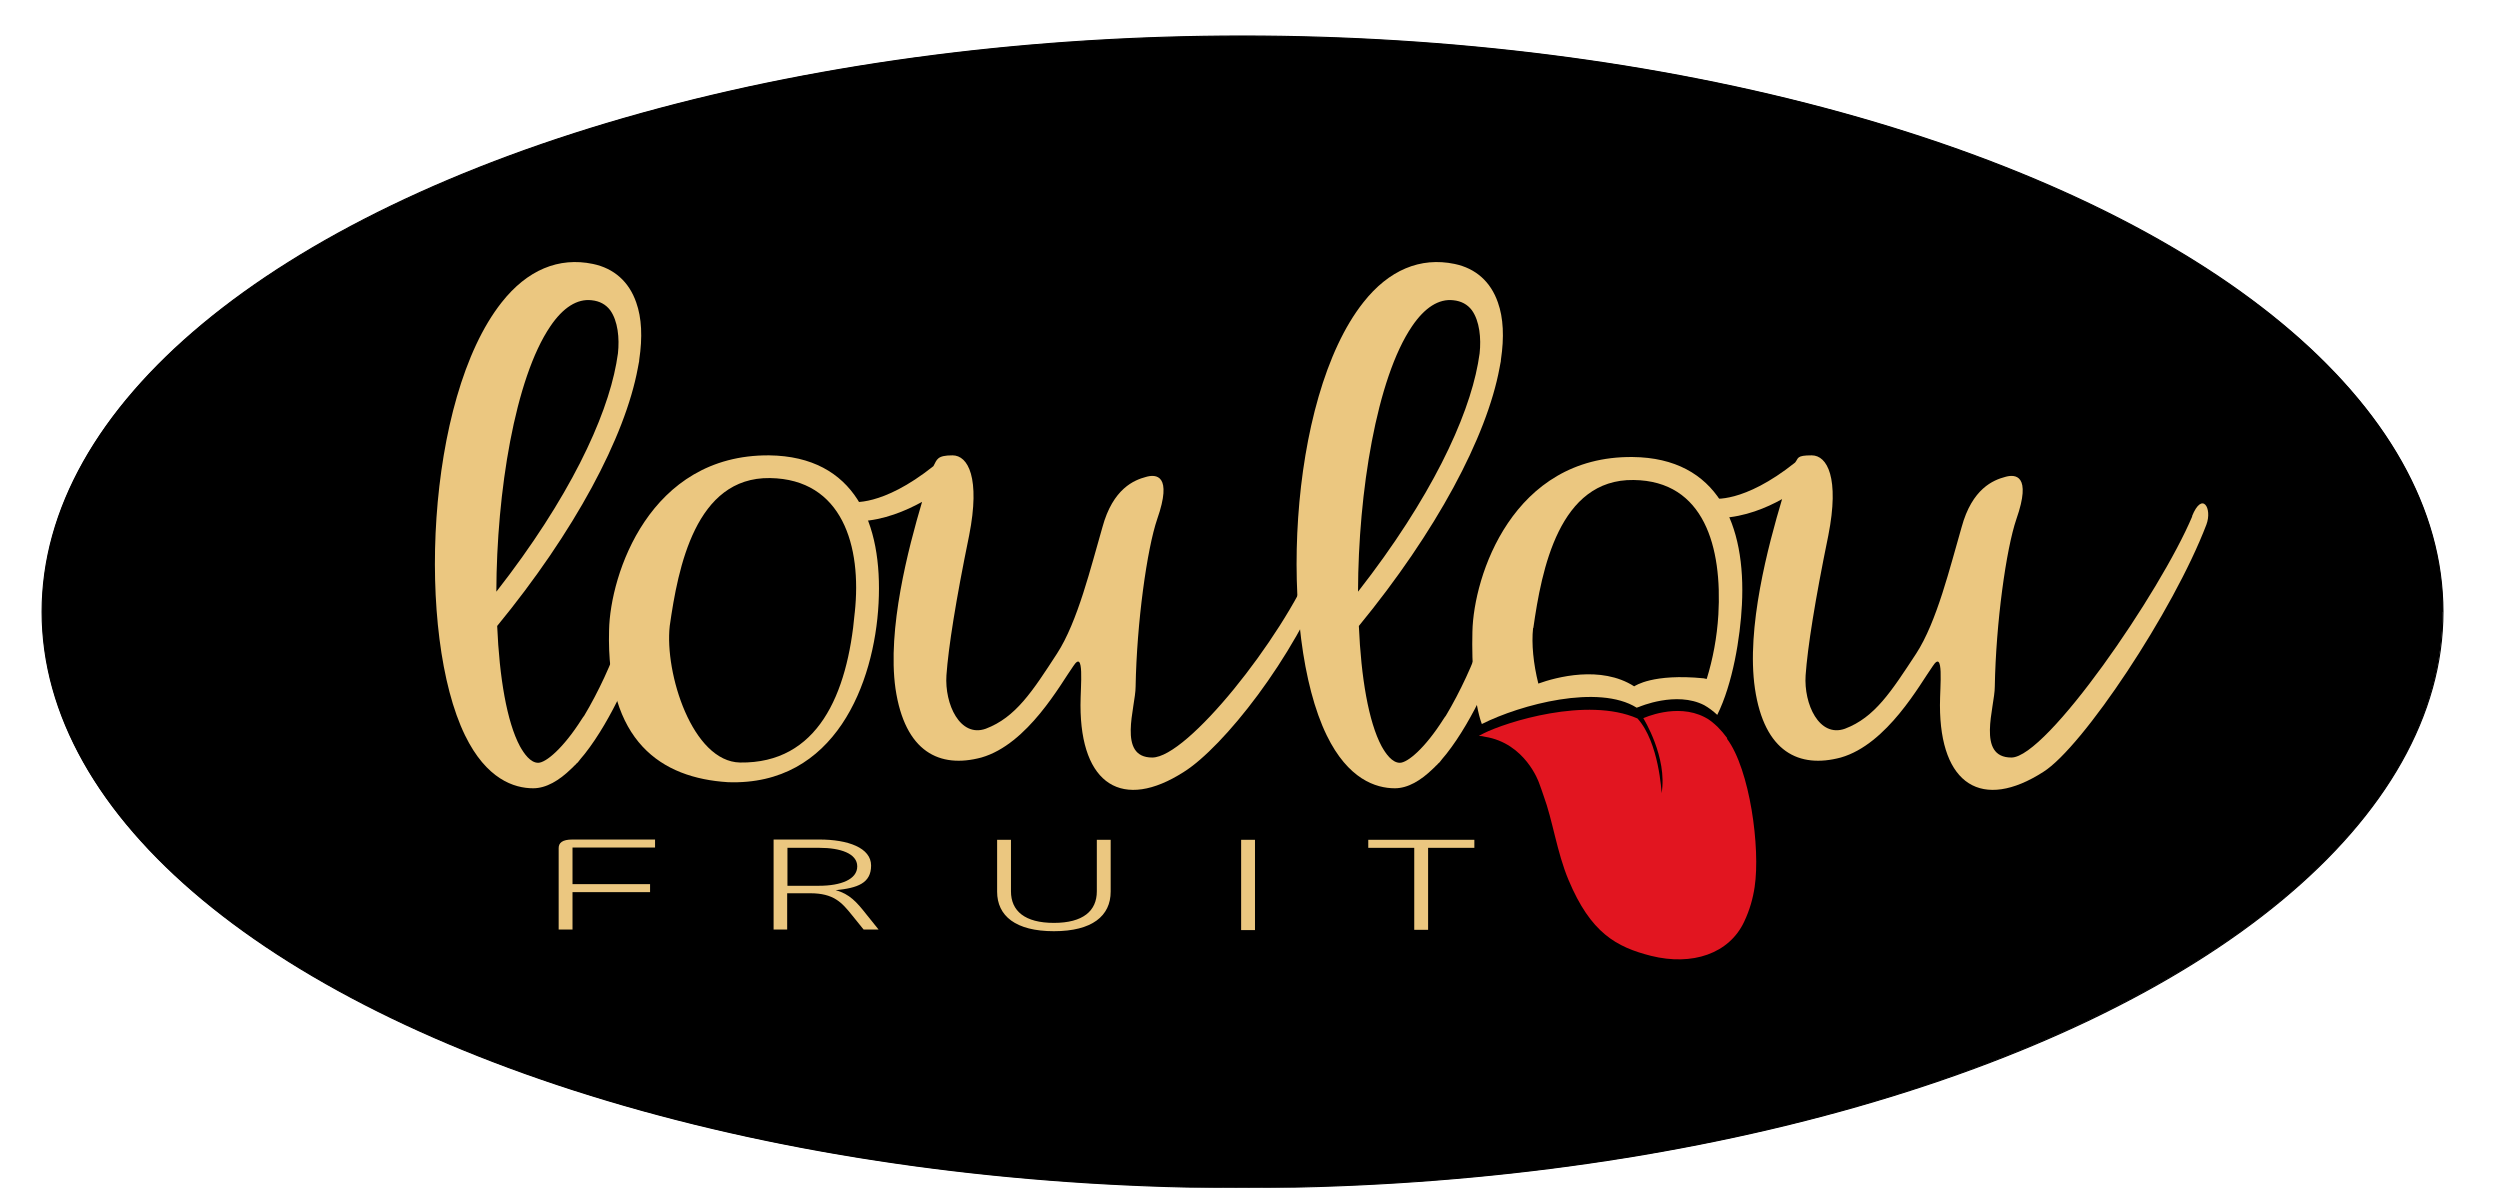
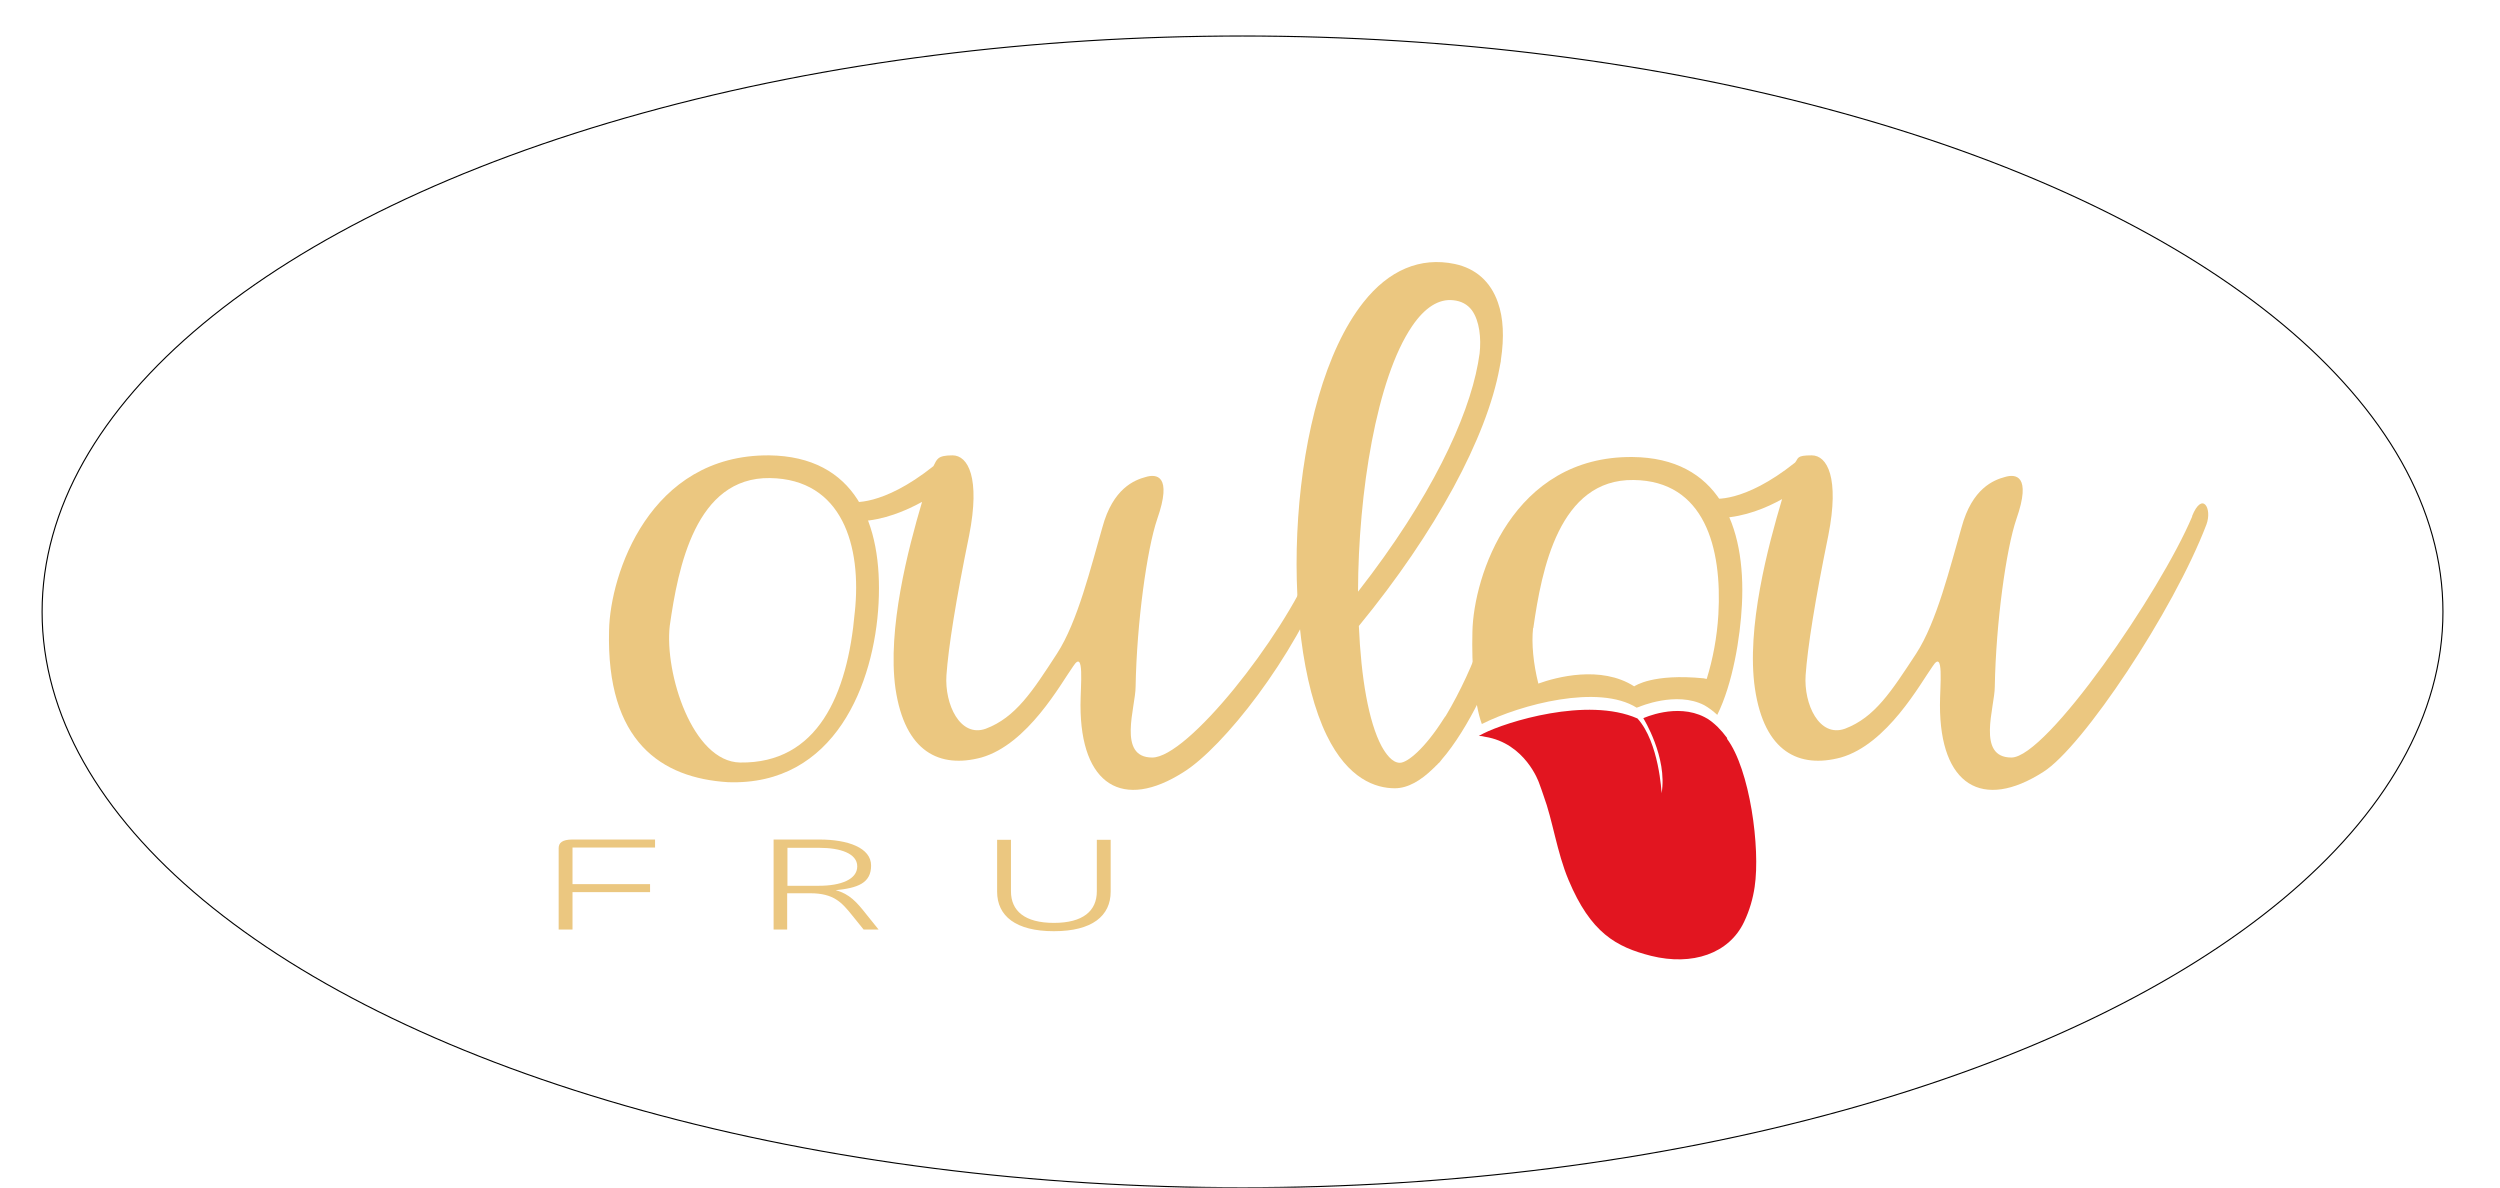
<svg xmlns="http://www.w3.org/2000/svg" id="Capa_1" viewBox="0 0 902.6 428.8">
  <defs>
    <style>      .st0 {        fill: #ebc780;      }      .st1 {        fill: none;        stroke: #000;        stroke-miterlimit: 10;        stroke-width: .4px;      }      .st2 {        fill: #e21520;      }    </style>
  </defs>
-   <path d="M881.9,220.9c0,114.8-194,207.9-433.4,207.9S15.2,335.7,15.2,220.9,209.2,13,448.6,13s433.4,93.1,433.4,207.9" />
  <ellipse class="st1" cx="448.6" cy="220.9" rx="433.4" ry="207.9" />
  <path class="st0" d="M219.9,227.5c.4-20,14.5-63.4,57.8-63.1,31,.4,41,24.5,39.5,53.4-1.5,28.9-15.7,66-54.4,64.6-23.9-1.5-44-14.5-42.9-54.9M308.6,221.2c2.6-24.1-4.5-48.2-30.6-48.6-26.9-.4-33.2,32.3-36.2,53.4-1.9,17.1,8.2,49,25.4,49.3,28,.4,38.8-24.5,41.4-54.2" />
  <path class="st0" d="M474.2,203.4c-11.6,27.5-45.5,70.1-58.2,70.1s-6-18.2-6-25.6c.4-23,4.1-49.7,7.8-60.5,5.6-16-.4-16.3-4.1-15.2-4.1,1.1-11.9,4.1-15.7,18.2-4.1,14.1-8.9,34.1-16.4,45.6-8.9,13.7-14.9,23-25.7,27.1-9.3,3.3-14.9-8.9-14.2-19.3.7-10,3.4-27.1,8.2-50.5,4.1-20.8-.4-28.9-6-28.9s-5.6,1.5-6.9,3.9c-18.7,14.9-29.6,12.9-29.6,12.9l3.1,7c8.6-.4,16.6-3.8,22.4-7-5,16.9-12.6,45.9-9.6,67.4,3.4,23,16,28.9,31,24.9,16.8-4.8,28.7-26.7,33.2-33,4.1-6.3,2.6,7,2.6,14.1,0,28.9,15.3,38.2,37.3,24.1,14.2-8.9,39.9-41.2,51.8-72.4,2.2-5.9-1.5-12.2-5.2-3" />
  <path class="st0" d="M791.5,186.4c-11.6,27.5-52.6,87.1-65.3,87.1s-6-18.2-6-25.6c.4-23,4.1-49.7,7.8-60.5,5.6-16-.4-16.3-4.1-15.2-4.1,1.1-11.9,4.1-15.7,18.2-4.1,14.1-8.9,34.1-16.4,45.6-9,13.7-14.9,23-25.7,27.1-9.3,3.3-14.9-8.9-14.2-19.3.7-10,3.4-27.1,8.2-50.5,4.1-20.8-.4-28.9-6-28.9s-4.7,1-6,2.6c-18.8,15-29.7,13-29.7,13l3.1,7c8.4-.4,16.2-3.6,21.9-6.8-5,16.8-13,46.5-9.8,68.4,3.4,23,16,28.9,31,24.9,16.8-4.8,28.7-26.7,33.2-33,4.1-6.3,2.6,7,2.6,14.1,0,28.9,15.3,38.2,37.3,24.1,14.2-8.9,47-58.1,58.9-89.3,2.2-5.9-1.5-12.2-5.2-3" />
  <path class="st0" d="M590.9,255.5l.9-.3s13.4-5.8,23.5-.6c1.6.9,3.2,2.1,4.7,3.5,5.6-11.3,8.3-27.9,8.9-39.7,1.5-28.9-8.6-53.1-39.5-53.4-43.3-.4-57.4,43-57.8,63.1-.3,11.9.6,25.7,3.4,33.3,14.1-7.1,42.2-14.5,55.9-5.9M553.6,226.7c3-21.1,9.3-53.8,36.2-53.4,25.6.3,32,24.4,30.6,48.6-.5,8.3-2,16.1-4.2,23.2h-.2c-.3-.1-.6-.1-.9-.2-18.4-1.8-24.7,2.7-25.1,2.9-12-7.7-28.2-3.3-34.6-1-1.8-7.2-2.5-14.4-1.9-20" />
  <path class="st2" d="M623.6,266.5c-1.1-1.5-2.3-2.9-3.5-4.1-1.5-1.4-3-2.7-4.7-3.5-10.1-5.2-22.1.4-22.1.4,0,0,8.8,14.1,6.6,27.1,0-.2-.9-18.4-8.7-27-18.2-8-47.5,1.3-55.6,5.4-1.1.6-1.7.9-1.7.9.8,0,1.5.1,2.2.3,14.6,2.3,19.5,16.5,19.5,16.5.6,1.7,1.2,3.2,1.7,4.8,3.3,8.9,4.8,20.4,9,30.4,8,19.1,17.2,24.2,29.8,27.4,14.9,3.7,28.2-.8,33.6-12.3,2-4.2,3.2-8.5,3.8-12.6,2.1-14-1.7-42.4-10-53.5" />
  <path class="st0" d="M542.1,233.9c-2.1,6.4-9.8,25.5-19.9,38.3-.5.6-1,1.2-1.5,1.8-.2.3-.5.6-.7.9-.2.3-.5.6-.8.8-.2.3-.5.6-.8.8-.3.3-.6.7-1,1-4.4,4.3-9.1,7.1-13.8,7.1-6.9,0-16.9-3.3-24.6-19.1-17.6-36.1-14.3-121.5,13.2-156.3,9.2-11.7,20.6-16.5,33-13.9,7.6,1.6,13,6.4,15.6,13.9,2,5.6,2.3,12.6,1.1,20.6,0,.5-.1,1-.2,1.4-.1.6-.2,1.1-.3,1.6-4.6,25-22.9,59.2-50.8,93.2.8,18.6,3.5,34.6,8.2,43.4,1.5,2.7,3.8,6,6.6,6s9.1-5.3,15.7-15.7l.6-.9c0,0,.1-.2.2-.2,5.4-9,10.2-19.6,12.7-27.2.7-2.1,2.9-3.2,5-2.6,2.1.7,3.3,2.9,2.6,5M490.4,213.5c26.3-33.7,39.6-62.5,43.2-82.2.2-1.2.4-2.4.6-3.7.6-5.5,0-11.7-2.8-15.6-1.6-2.1-3.8-3.3-6.7-3.6-5.2-.6-10.3,2.6-14.9,9.4-12.8,18.8-19.4,60-19.5,95.8" />
-   <path class="st0" d="M231,233.9c-2.1,6.4-9.8,25.5-19.9,38.3-.5.6-1,1.2-1.5,1.8-.2.3-.5.6-.7.9-.2.3-.5.6-.8.8-.2.3-.5.6-.8.8-.3.3-.6.7-1,1-4.4,4.3-9.1,7.1-13.8,7.1-6.9,0-16.9-3.3-24.6-19.1-17.6-36.1-14.3-121.5,13.2-156.3,9.2-11.7,20.6-16.5,33-13.9,7.6,1.6,13,6.4,15.6,13.9,2,5.6,2.3,12.6,1.1,20.6,0,.5-.1,1-.2,1.4-.1.6-.2,1.1-.3,1.6-4.6,25-22.9,59.2-50.8,93.2.8,18.6,3.5,34.6,8.2,43.4,1.5,2.7,3.8,6,6.6,6s9.1-5.3,15.7-15.7l.6-.9c0,0,.1-.2.2-.2,5.4-9,10.2-19.6,12.7-27.2.7-2.1,2.9-3.2,5-2.6,2.1.7,3.3,2.9,2.6,5M179.3,213.5c26.3-33.7,39.6-62.5,43.2-82.2.2-1.2.4-2.4.6-3.7.6-5.5,0-11.7-2.8-15.6-1.6-2.1-3.8-3.3-6.7-3.6-5.2-.6-10.3,2.6-14.9,9.4-12.8,18.8-19.4,60-19.5,95.8" />
  <path class="st0" d="M201.7,335.7v-29.5c0-1.9,1.3-3.1,5-3.1h29.8v2.9h-29.8v13.2h28v2.9h-28v13.5h-5Z" />
  <path class="st0" d="M279.3,335.7v-32.6h16.5c10.4,0,18.7,3,18.7,9.4s-4.9,8.1-12.8,8.9c5,1.3,7.7,4.4,11,8.6l4.5,5.6h-5.4l-4.2-5.2c-3.7-4.6-6.6-7.9-15.1-7.9h-8.3v13.1h-4.9ZM284.3,306.1v13.7h11.4c7.9,0,13.8-2.3,13.8-7s-6.2-6.7-13.6-6.7h-11.5Z" />
  <path class="st0" d="M360,321.9v-18.7h5v18.6c0,7.1,5,11.4,15.5,11.4s15.5-4.3,15.5-11.4v-18.6h5v18.7c0,8.8-6.7,14.3-20.5,14.3s-20.5-5.5-20.5-14.3Z" />
-   <path class="st0" d="M453.1,303.2v32.6h-5v-32.6h5Z" />
-   <path class="st0" d="M532.3,306.1h-16.7v29.6h-5v-29.6h-16.6v-2.9h38.3v2.9Z" />
</svg>